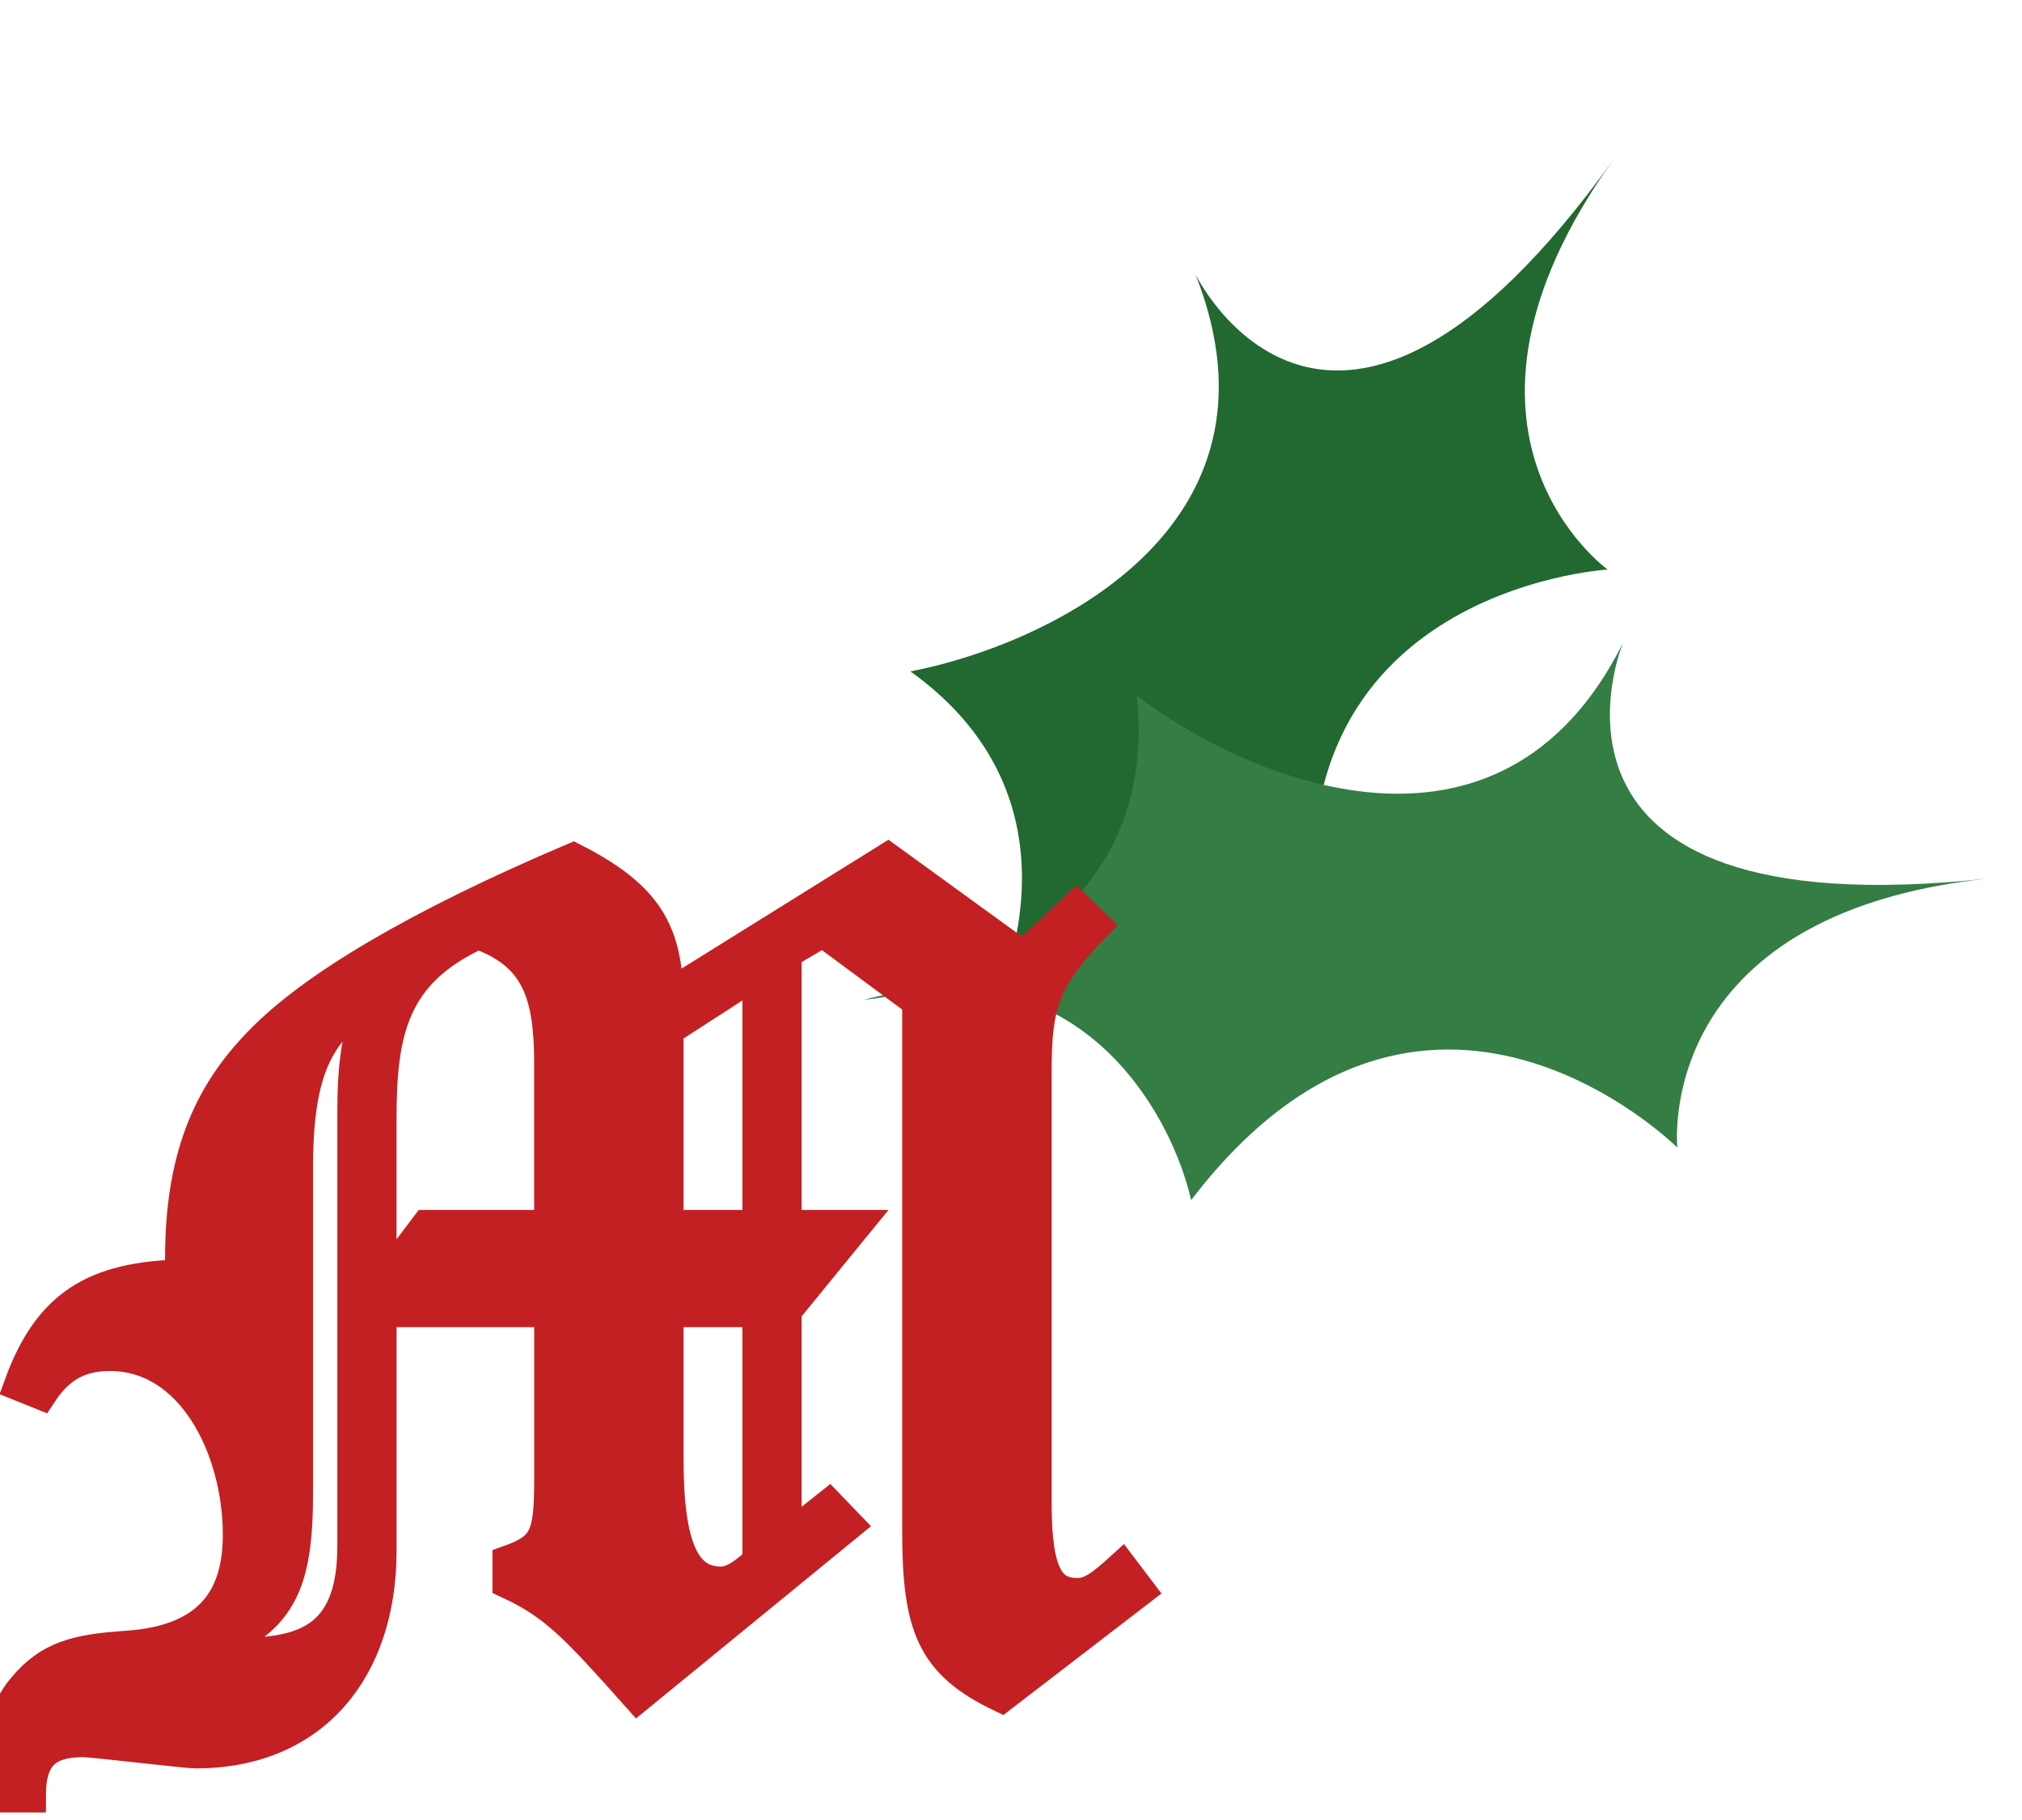
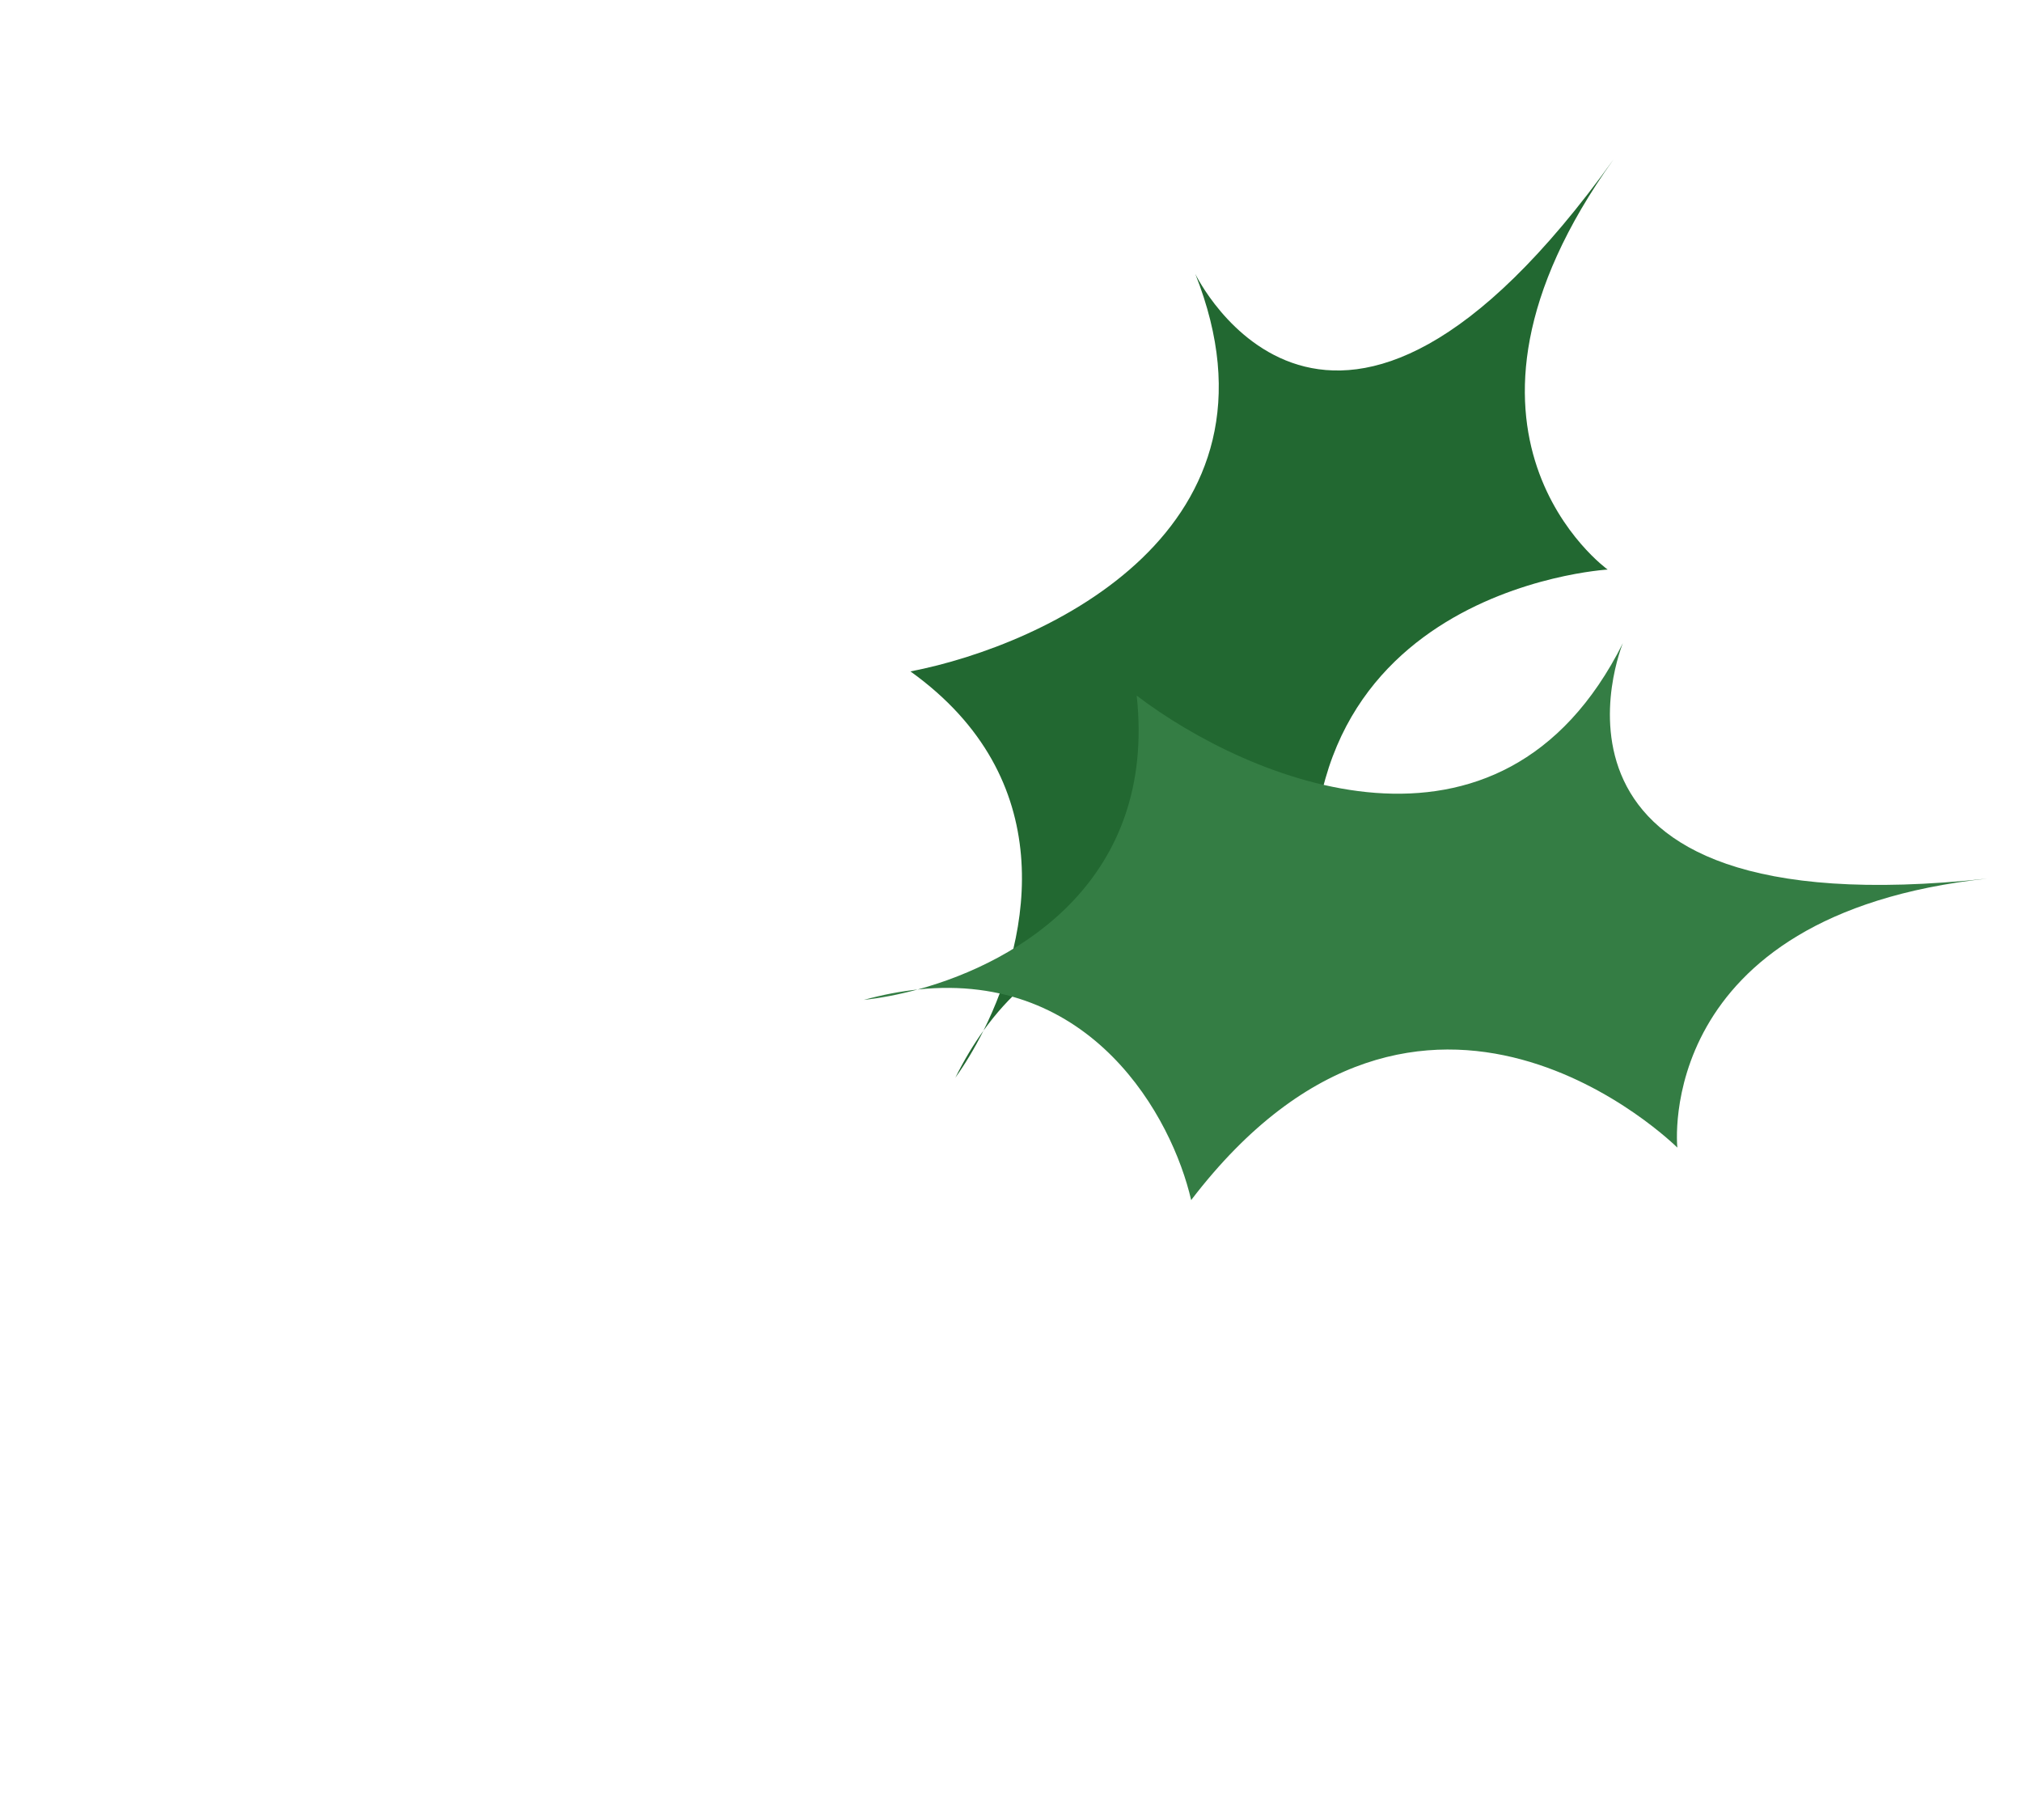
<svg xmlns="http://www.w3.org/2000/svg" fill="none" viewBox="0 0 60 54" height="54" width="60">
  <path fill="#226831" d="M35.469 8.128C35.469 8.128 39.476 16.452 47.884 4.723C42.058 12.851 47.705 16.899 47.705 16.899C47.705 16.899 37.115 17.51 39.251 28.692C37.041 27.474 32.217 26.358 29.183 30.579C28.915 31.115 28.627 31.587 28.349 31.975C28.607 31.455 28.887 30.991 29.183 30.579C30.606 27.734 31.451 23.1 27.016 19.921C31.081 19.136 38.464 15.678 35.469 8.128Z" />
-   <path fill="#347D44" d="M48.157 19.082C48.157 19.082 44.621 27.617 58.97 26.068C49.027 27.142 49.773 34.05 49.773 34.05C49.773 34.05 42.259 26.562 35.346 35.607C34.781 33.148 32.398 28.807 27.23 29.359C26.651 29.516 26.107 29.616 25.633 29.667C26.192 29.513 26.724 29.413 27.23 29.359C30.299 28.523 34.316 26.065 33.73 20.639C37.025 23.147 44.523 26.346 48.157 19.082Z" />
-   <path fill="#C32023" d="M17.01 25.513C19.243 26.651 19.722 27.69 19.791 29.598L19.784 29.602L26.343 25.517L30.362 28.433L31.94 26.959L32.457 27.462C30.911 29.036 30.706 29.875 30.706 31.78V44.605C30.706 46.749 31.119 47.319 31.979 47.319C32.391 47.319 32.734 47.052 33.285 46.55L33.767 47.186L29.713 50.302C27.687 49.331 27.271 48.258 27.271 45.413V29.701L24.421 27.592L23.287 28.262V36.399H25.312L23.287 38.879V45.742L24.594 44.704L25.11 45.24L18.927 50.297C17.106 48.254 16.485 47.583 15.114 46.946V46.344C16.248 45.942 16.352 45.541 16.352 43.799V38.877H11.268V46.009C11.268 49.527 9.277 51.968 5.809 51.969C5.532 51.969 2.75 51.635 2.476 51.635C1.376 51.635 0.862 52.07 0.862 53.276H0.208C0.104 52.908 0 52.538 0 52.103C4.73878e-05 51.433 0.277 50.596 0.722 50.092C1.477 49.188 2.266 48.986 3.745 48.886C6.354 48.717 7.112 47.312 7.112 45.536C7.112 42.991 5.736 40.179 3.266 40.179C2.409 40.179 1.757 40.48 1.206 41.318L0.623 41.083C1.48 38.737 2.822 37.934 5.398 37.867V37.331C5.399 34.416 6.186 32.51 7.735 30.936C9.282 29.329 12.373 27.485 17.01 25.513ZM11.093 29.367C9.682 30.506 8.79 31.21 8.79 34.623V44.235C8.79 47.016 8.343 48.153 5.904 48.989V49.056C6.181 49.056 7.038 49.09 7.177 49.09C9.168 49.09 10.51 48.52 10.51 45.875V32.95C10.51 31.777 10.614 30.473 11.162 29.434L11.093 29.367ZM19.784 43.299C19.784 45.944 20.298 46.98 21.396 46.98C21.809 46.98 22.186 46.644 22.531 46.344V38.877H19.784V43.299ZM14.185 27.661C11.611 28.834 11.266 30.61 11.266 33.22V38.175H11.332L12.674 36.399H16.35V31.545C16.35 29.502 15.972 28.295 14.185 27.661ZM19.784 30.54V36.399H22.531V28.765L19.784 30.54Z" />
-   <path stroke="#C32023" d="M17.01 25.513C19.243 26.651 19.722 27.69 19.791 29.598L19.784 29.602L26.343 25.517L30.362 28.433L31.94 26.959L32.457 27.462C30.911 29.036 30.706 29.875 30.706 31.78V44.605C30.706 46.749 31.119 47.319 31.979 47.319C32.391 47.319 32.734 47.052 33.285 46.55L33.767 47.186L29.713 50.302C27.687 49.331 27.271 48.258 27.271 45.413V29.701L24.421 27.592L23.287 28.262V36.399H25.312L23.287 38.879V45.742L24.594 44.704L25.11 45.24L18.927 50.297C17.106 48.254 16.485 47.583 15.114 46.946V46.344C16.248 45.942 16.352 45.541 16.352 43.799V38.877H11.268V46.009C11.268 49.527 9.277 51.968 5.809 51.969C5.532 51.969 2.75 51.635 2.476 51.635C1.376 51.635 0.862 52.07 0.862 53.276H0.208C0.104 52.908 0 52.538 0 52.103C4.73878e-05 51.433 0.277 50.596 0.722 50.092C1.477 49.188 2.266 48.986 3.745 48.886C6.354 48.717 7.112 47.312 7.112 45.536C7.112 42.991 5.736 40.179 3.266 40.179C2.409 40.179 1.757 40.48 1.206 41.318L0.623 41.083C1.48 38.737 2.822 37.934 5.398 37.867V37.331C5.399 34.416 6.186 32.51 7.735 30.936C9.282 29.329 12.373 27.485 17.01 25.513ZM11.093 29.367C9.682 30.506 8.79 31.21 8.79 34.623V44.235C8.79 47.016 8.343 48.153 5.904 48.989V49.056C6.181 49.056 7.038 49.09 7.177 49.09C9.168 49.09 10.51 48.52 10.51 45.875V32.95C10.51 31.777 10.614 30.473 11.162 29.434L11.093 29.367ZM19.784 43.299C19.784 45.944 20.298 46.98 21.396 46.98C21.809 46.98 22.186 46.644 22.531 46.344V38.877H19.784V43.299ZM14.185 27.661C11.611 28.834 11.266 30.61 11.266 33.22V38.175H11.332L12.674 36.399H16.35V31.545C16.35 29.502 15.972 28.295 14.185 27.661ZM19.784 30.54V36.399H22.531V28.765L19.784 30.54Z" />
+   <path fill="#347D44" d="M48.157 19.082C48.157 19.082 44.621 27.617 58.97 26.068C49.027 27.142 49.773 34.05 49.773 34.05C49.773 34.05 42.259 26.562 35.346 35.607C34.781 33.148 32.398 28.807 27.23 29.359C26.651 29.516 26.107 29.616 25.633 29.667C26.192 29.513 26.724 29.413 27.23 29.359C30.299 28.523 34.316 26.065 33.73 20.639C37.025 23.147 44.523 26.346 48.157 19.082" />
</svg>